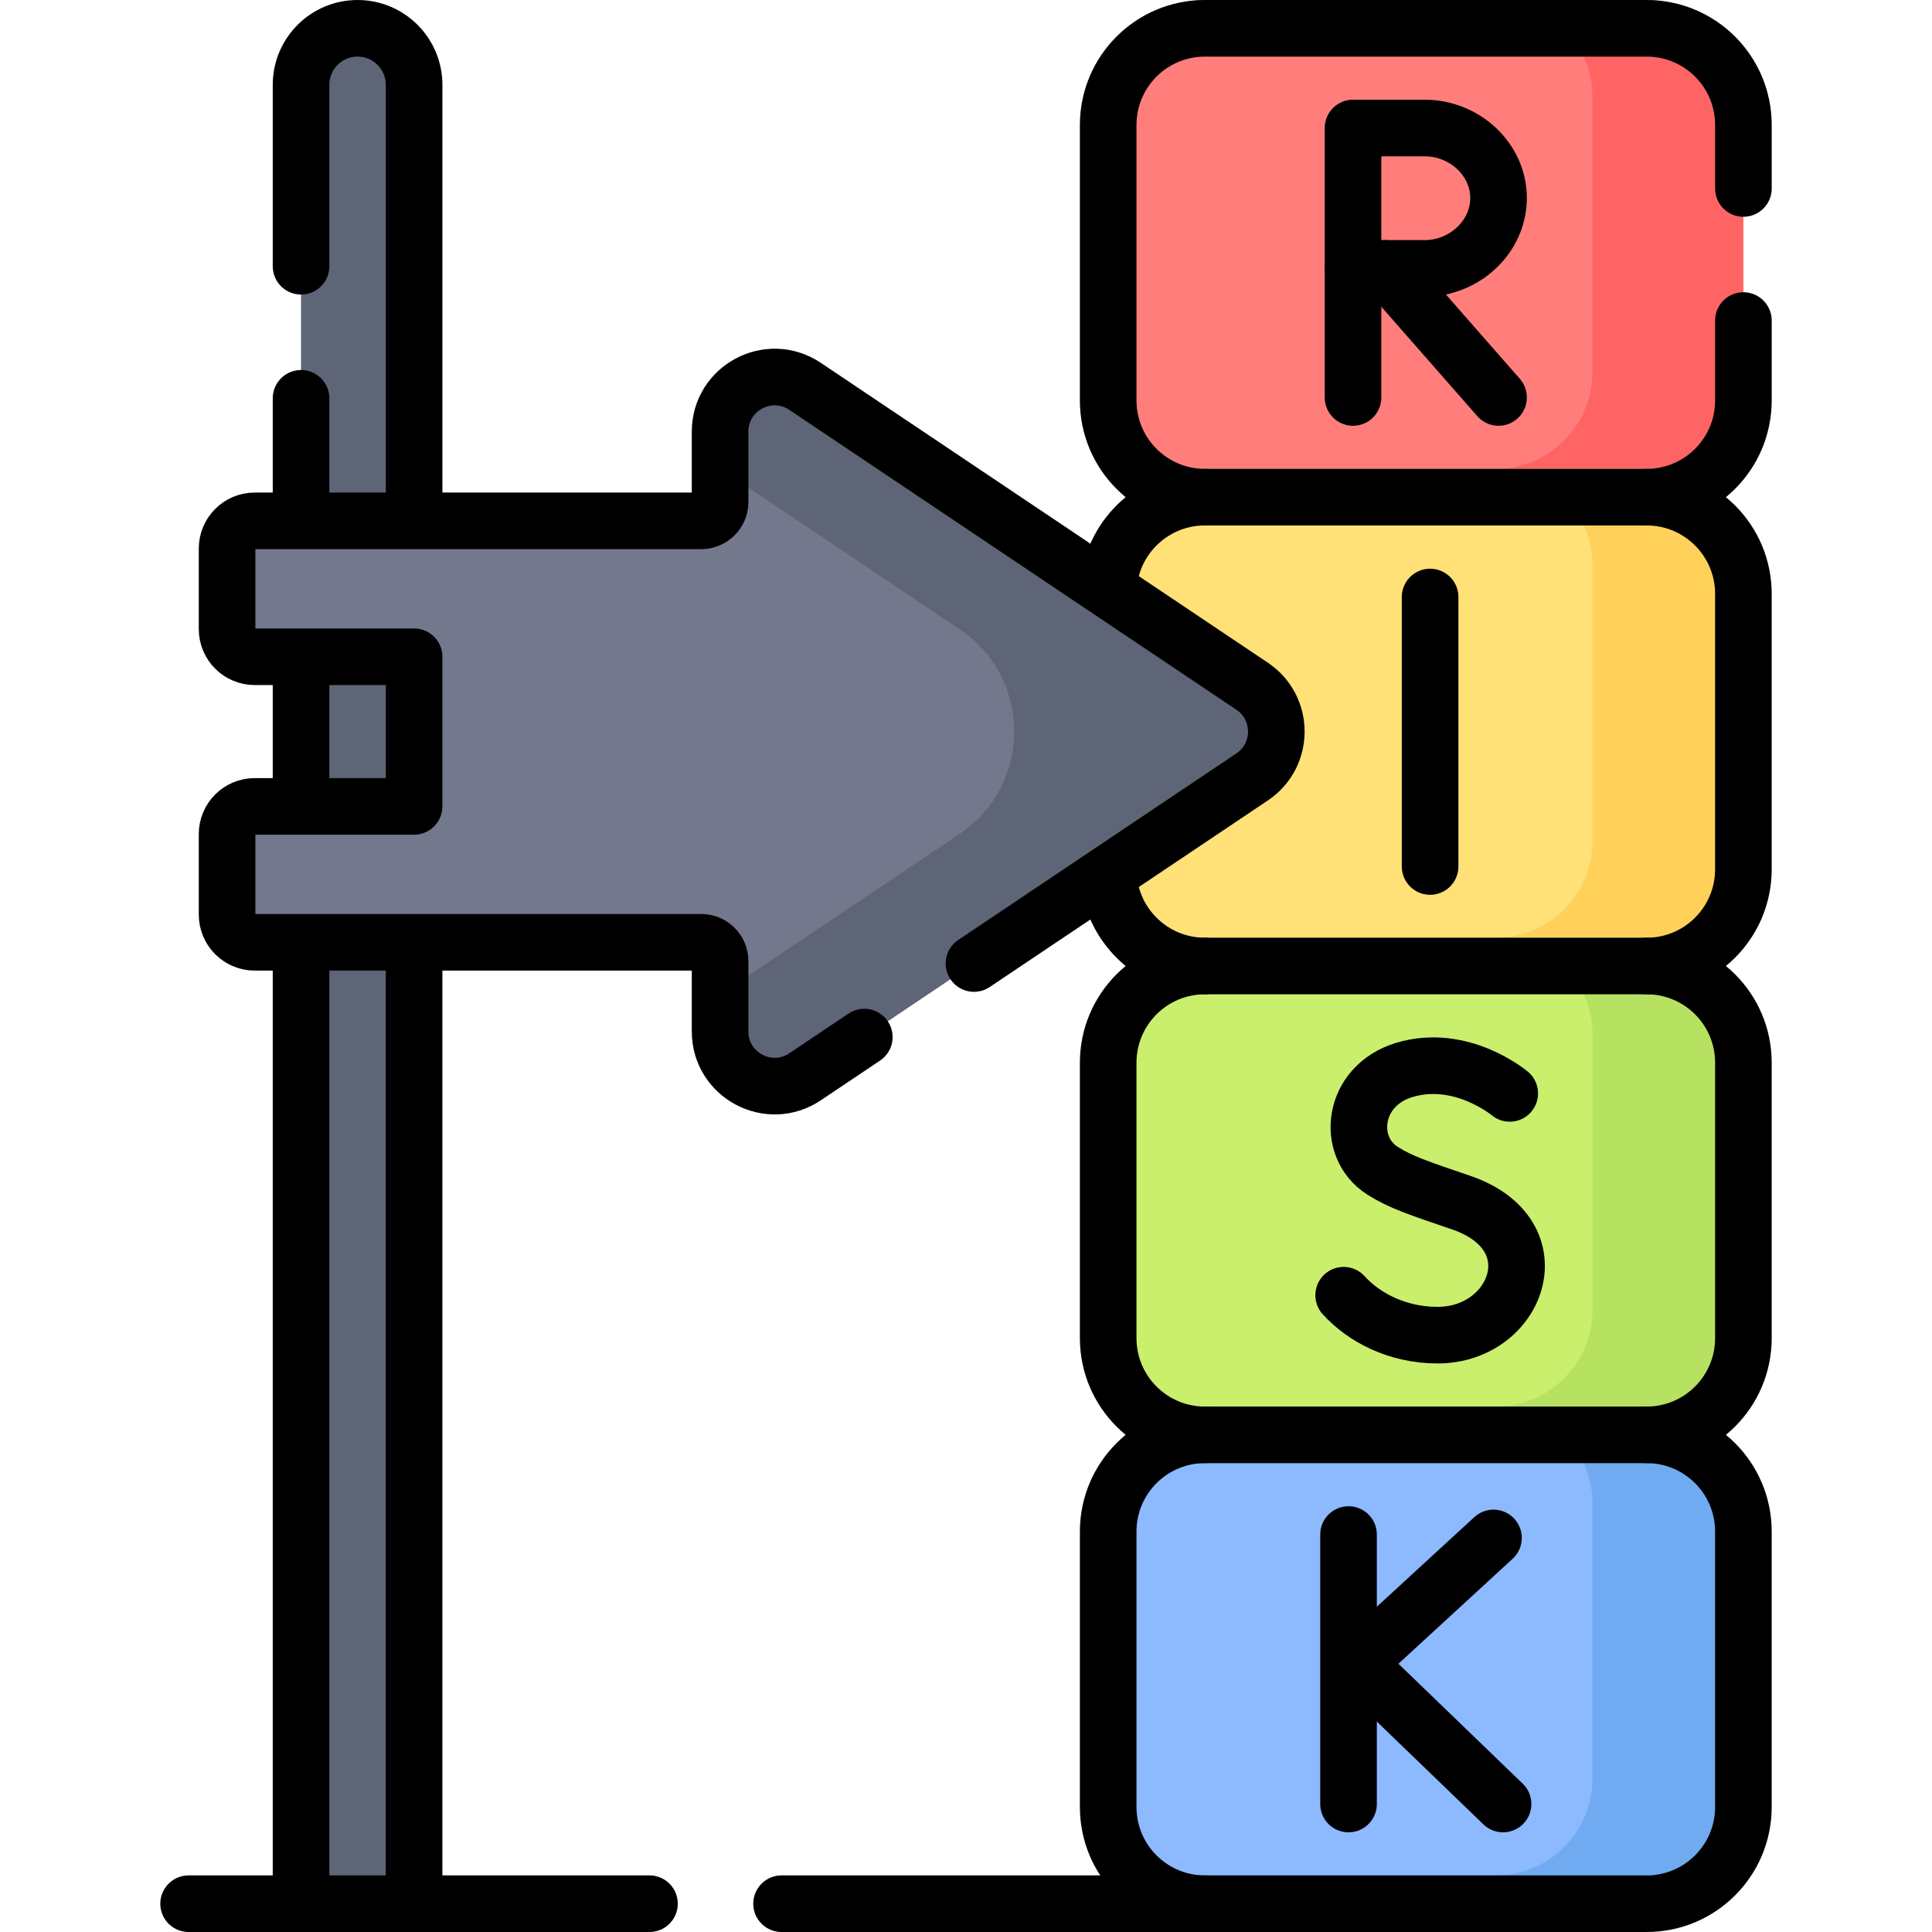
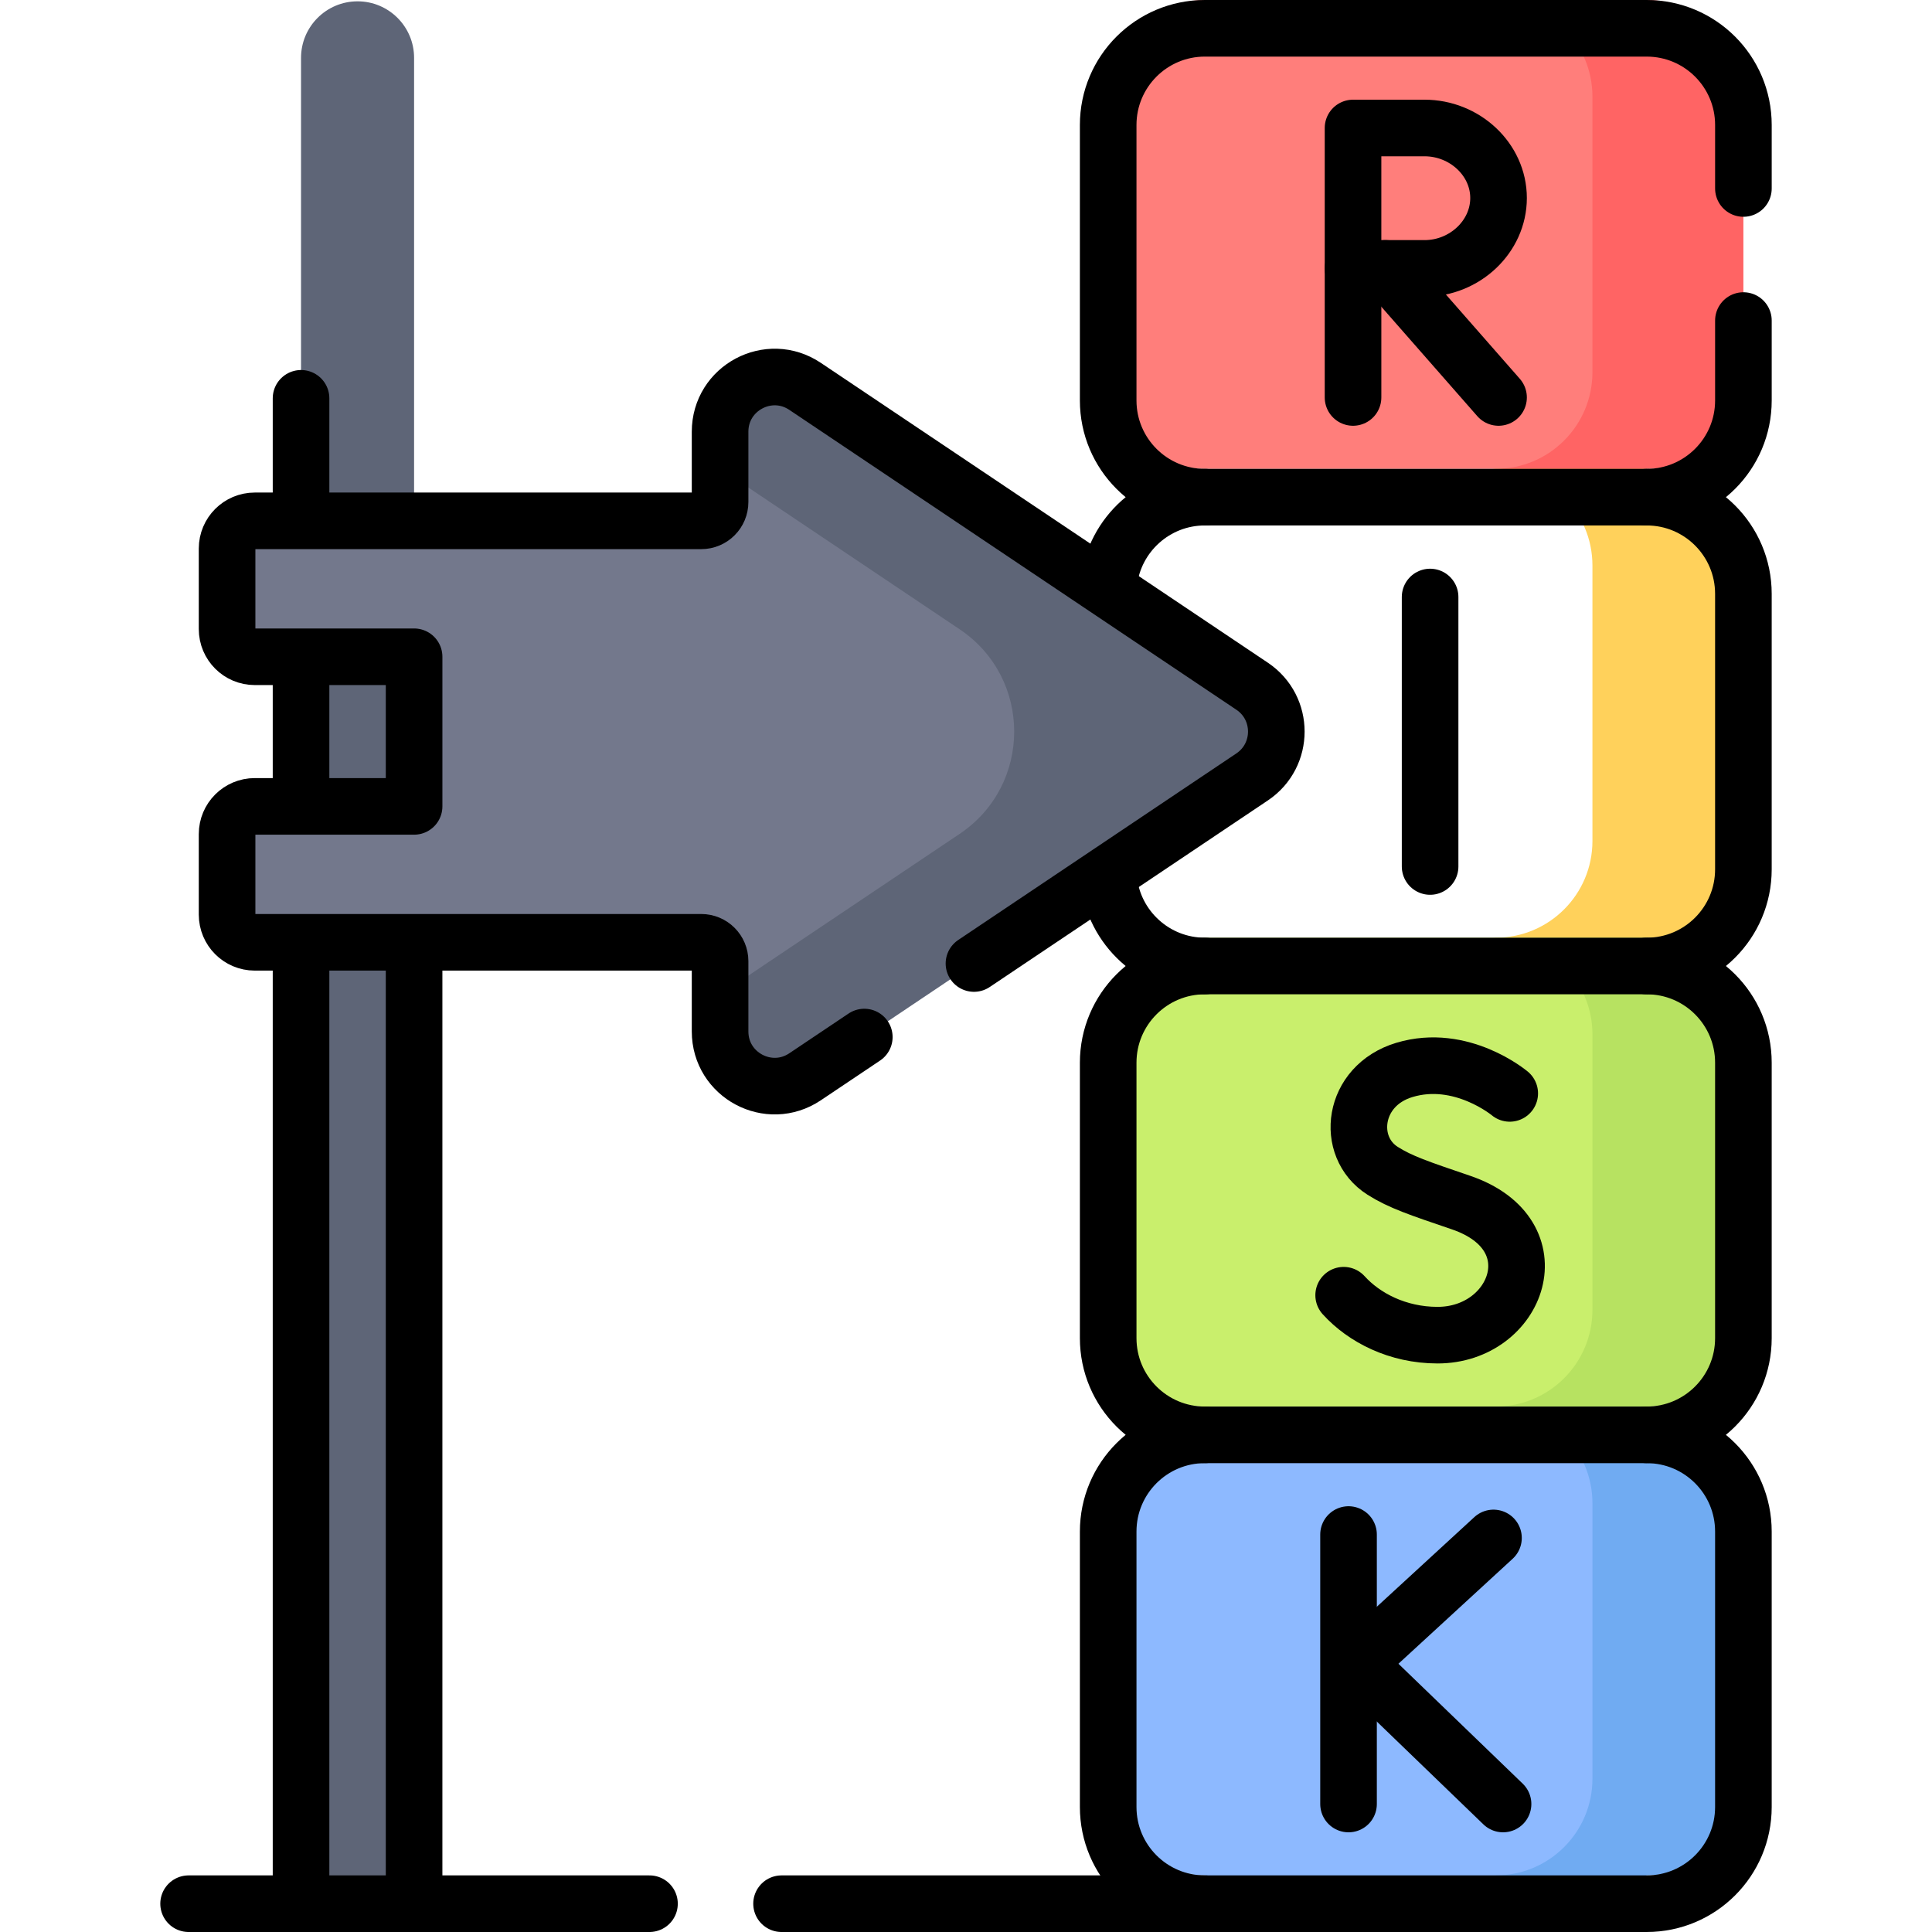
<svg xmlns="http://www.w3.org/2000/svg" id="Capa_1" x="0px" y="0px" viewBox="0 0 512 512" style="enable-background:new 0 0 512 512;" xml:space="preserve">
  <g>
    <g>
-       <path style="fill:#FFE177;" d="M434.394,248.5l-55.402,10.001L319.305,248.5c-14.152,0-25.624-11.472-25.624-25.624v-73.002&#10;&#09;&#09;&#09;c0-14.152,11.472-25.624,25.624-25.624l52.187-10.001l62.902,10.001c14.152,0,25.624,11.472,25.624,25.624v73.002&#10;&#09;&#09;&#09;C460.018,237.028,448.546,248.5,434.394,248.5z" />
      <path style="fill:#FFD15B;" d="M436.394,124.25l-64.902-10.001l-17.83,3.417l42.728,6.584c14.152,0,25.624,11.472,25.624,25.624&#10;&#09;&#09;&#09;v73.002c0,14.152-11.472,25.624-25.624,25.624l-37.79,6.584l20.392,3.417l57.402-10.001c14.152,0,25.624-11.472,25.624-25.624&#10;&#09;&#09;&#09;v-73.002C462.018,135.722,450.546,124.25,436.394,124.25z" />
      <path style="fill:#8DB9FF;" d="M433.394,497l-54.413,7.5l-59.676-7.5c-14.152,0-25.624-11.472-25.624-25.624v-73.002&#10;&#09;&#09;&#09;c0-14.152,11.472-25.624,25.624-25.624l58.545-10.001l55.544,10.001c14.152,0,25.624,11.472,25.624,25.624v73.002&#10;&#09;&#09;&#09;C459.018,485.528,447.546,497,433.394,497z" />
      <path style="fill:#70ABF2;" d="M436.394,372.75l-58.545-10.001l-20.002,3.417l38.543,6.584c14.152,0,25.624,11.472,25.624,25.624&#10;&#09;&#09;&#09;v73.002c0,14.152-11.472,25.624-25.624,25.624l15.729,6.101L436.394,497c14.152,0,25.624-11.472,25.624-25.624v-73.002&#10;&#09;&#09;&#09;C462.018,384.222,450.546,372.75,436.394,372.75z" />
      <path style="fill:#FF7E7B;" d="M434.394,122.25l-36.004,2h-79.086c-14.152,0-25.624-11.472-25.624-25.624V25.624&#10;&#09;&#09;&#09;C293.681,11.472,305.153,0,319.305,0h79.086l36.004,2c14.152,0,25.624,11.472,25.624,25.624v69.001&#10;&#09;&#09;&#09;C460.018,110.777,448.546,122.25,434.394,122.25z" />
      <path style="fill:#FF6464;" d="M436.394,0H396.39c14.152,0,25.624,11.472,25.624,25.624v73.002&#10;&#09;&#09;&#09;c0,14.152-11.472,25.624-25.624,25.624h40.004c14.152,0,25.624-11.472,25.624-25.624V25.624C462.018,11.472,450.546,0,436.394,0z" />
      <path style="fill:#C9EF6C;" d="M434.394,370.75l-36.004,2h-79.086c-14.152,0-25.624-11.472-25.624-25.624v-73.002&#10;&#09;&#09;&#09;c0-14.152,11.472-25.624,25.624-25.624h79.086l36.004,2c14.152,0,25.624,11.472,25.624,25.624v69.001&#10;&#09;&#09;&#09;C460.018,359.277,448.546,370.75,434.394,370.75z" />
      <path style="fill:#B7E261;" d="M436.394,248.5H396.39c14.152,0,25.624,11.472,25.624,25.624v73.002&#10;&#09;&#09;&#09;c0,14.152-11.472,25.624-25.624,25.624h40.004c14.152,0,25.624-11.472,25.624-25.624v-73.002&#10;&#09;&#09;&#09;C462.018,259.972,450.546,248.5,436.394,248.5z" />
      <g>
        <path style="fill:#5E6577;" d="M109.738,15.333c0-8.273-6.707-14.98-14.98-14.98s-14.98,6.707-14.98,14.98V504.5h29.959V223.183&#10;&#09;&#09;&#09;&#09;l12.84-27.083l-12.84-36.55V15.333z" />
      </g>
      <path style="fill:#73788C;" d="M329.826,181.862l-114.472-77.476c-9.61-6.447-22.524,0.44-22.524,12.013l-2,7.777v8.858&#10;&#09;&#09;&#09;c0,2.761-2.239,5-5,5H67.516c-4.052,0-7.336,3.284-7.336,7.336v21.341c0,4.052,3.284,7.336,7.336,7.336h40.222&#10;&#09;&#09;&#09;c1.105,0,2,0.895,2,2v35.656c0,1.105-0.895,2-2,2H67.516c-4.052,0-7.336,3.284-7.336,7.336v21.341&#10;&#09;&#09;&#09;c0,4.052,3.284,7.336,7.336,7.336h118.313c2.761,0,5,2.239,5,5v8.858v7.777c0,11.572,12.913,18.46,22.524,12.013l116.473-77.476&#10;&#09;&#09;&#09;C338.368,200.157,338.368,187.593,329.826,181.862z" />
      <path style="fill:#5E6577;" d="M331.826,181.862l-118.473-79.476c-9.61-6.447-22.524,0.44-22.524,12.013v9.777l63.486,42.589&#10;&#09;&#09;&#09;c19.278,12.932,19.278,41.287,0,54.22l-63.486,42.589v9.777c0,11.572,12.914,18.46,22.524,12.013l118.473-79.476&#10;&#09;&#09;&#09;C340.368,200.157,340.368,187.593,331.826,181.862z" />
    </g>
    <g>
      <g>
        <g>
          <line style="fill:none;stroke:#000000;stroke-width:15;stroke-linecap:round;stroke-linejoin:round;stroke-miterlimit:10;" x1="357.375" y1="406.67" x2="357.375" y2="478.08" />
          <polyline style="fill:none;stroke:#000000;stroke-width:15;stroke-linecap:round;stroke-linejoin:round;stroke-miterlimit:10;" points="&#10;&#09;&#09;&#09;&#09;&#09;395.789,407.571 359.661,440.779 398.324,478.08 &#09;&#09;&#09;&#09;" />
        </g>
        <g>
          <line style="fill:none;stroke:#000000;stroke-width:15;stroke-linecap:round;stroke-linejoin:round;stroke-miterlimit:10;" x1="378.992" y1="158.217" x2="378.992" y2="229.627" />
        </g>
        <g>
          <path style="fill:none;stroke:#000000;stroke-width:15;stroke-linecap:round;stroke-linejoin:round;stroke-miterlimit:10;" d="&#10;&#09;&#09;&#09;&#09;&#09;M400.094,289.761c0,0-12.814-10.771-27.924-6.219c-13.874,4.18-15.736,20.393-5.777,26.722c4.73,3.006,9.678,4.644,20.774,8.424&#10;&#09;&#09;&#09;&#09;&#09;c25.007,8.519,14.97,35.142-6.201,35.142c-10.602,0-19.499-4.643-24.885-10.585" />
        </g>
        <g>
          <line style="fill:none;stroke:#000000;stroke-width:15;stroke-linecap:round;stroke-linejoin:round;stroke-miterlimit:10;" x1="367.135" y1="71.131" x2="397.131" y2="105.33" />
          <line style="fill:none;stroke:#000000;stroke-width:15;stroke-linecap:round;stroke-linejoin:round;stroke-miterlimit:10;" x1="358.568" y1="71.131" x2="358.568" y2="105.33" />
          <path style="fill:none;stroke:#000000;stroke-width:15;stroke-linecap:round;stroke-linejoin:round;stroke-miterlimit:10;" d="&#10;&#09;&#09;&#09;&#09;&#09;M397.131,52.479c0,10.25-8.987,18.652-19.609,18.652h-18.955V33.92h18.955C388.144,33.92,397.131,42.229,397.131,52.479z" />
        </g>
      </g>
      <path style="fill:none;stroke:#000000;stroke-width:15;stroke-linecap:round;stroke-linejoin:round;stroke-miterlimit:10;" d="&#10;&#09;&#09;&#09;M462.02,84.95v21.18c0,14.15-11.47,25.62-25.63,25.62H319.3c-14.15,0-25.62-11.47-25.62-25.62V33.12&#10;&#09;&#09;&#09;c0-14.15,11.47-25.62,25.62-25.62h117.09c14.16,0,25.63,11.47,25.63,25.62v16.83" />
      <path style="fill:none;stroke:#000000;stroke-width:15;stroke-linecap:round;stroke-linejoin:round;stroke-miterlimit:10;" d="&#10;&#09;&#09;&#09;M436.394,131.75c14.152,0,25.624,11.472,25.624,25.624v73.002c0,14.152-11.472,25.624-25.624,25.624H319.305&#10;&#09;&#09;&#09;c-13.251,0-24.153-10.058-25.487-22.956" />
      <path style="fill:none;stroke:#000000;stroke-width:15;stroke-linecap:round;stroke-linejoin:round;stroke-miterlimit:10;" d="&#10;&#09;&#09;&#09;M293.855,154.368c1.488-12.735,12.315-22.618,25.45-22.618" />
      <path style="fill:none;stroke:#000000;stroke-width:15;stroke-linecap:round;stroke-linejoin:round;stroke-miterlimit:10;" d="&#10;&#09;&#09;&#09;M436.394,256c14.152,0,25.624,11.472,25.624,25.624v73.002c0,14.152-11.472,25.624-25.624,25.624H319.305&#10;&#09;&#09;&#09;c-14.152,0-25.624-11.472-25.624-25.624v-73.002c0-14.152,11.472-25.624,25.624-25.624" />
      <path style="fill:none;stroke:#000000;stroke-width:15;stroke-linecap:round;stroke-linejoin:round;stroke-miterlimit:10;" d="&#10;&#09;&#09;&#09;M436.394,380.25c14.152,0,25.624,11.472,25.624,25.624v73.002c0,14.152-11.472,25.624-25.624,25.624H319.305&#10;&#09;&#09;&#09;c-14.152,0-25.624-11.472-25.624-25.624v-73.002c0-14.152,11.472-25.624,25.624-25.624" />
      <g>
        <line style="fill:none;stroke:#000000;stroke-width:15;stroke-linecap:round;stroke-linejoin:round;stroke-miterlimit:10;" x1="79.78" y1="134.89" x2="79.78" y2="105.56" />
-         <path style="fill:none;stroke:#000000;stroke-width:15;stroke-linecap:round;stroke-linejoin:round;stroke-miterlimit:10;" d="&#10;&#09;&#09;&#09;&#09;M79.78,70.56V22.48c0-8.27,6.71-14.98,14.98-14.98s14.98,6.71,14.98,14.98v112.63" />
        <line style="fill:none;stroke:#000000;stroke-width:15;stroke-linecap:round;stroke-linejoin:round;stroke-miterlimit:10;" x1="109.738" y1="500.395" x2="109.738" y2="252.908" />
        <line style="fill:none;stroke:#000000;stroke-width:15;stroke-linecap:round;stroke-linejoin:round;stroke-miterlimit:10;" x1="79.779" y1="252.028" x2="79.779" y2="500.395" />
        <line style="fill:none;stroke:#000000;stroke-width:15;stroke-linecap:round;stroke-linejoin:round;stroke-miterlimit:10;" x1="79.779" y1="176.505" x2="79.779" y2="212.174" />
      </g>
      <line style="fill:none;stroke:#000000;stroke-width:15;stroke-linecap:round;stroke-linejoin:round;stroke-miterlimit:10;" x1="172.12" y1="504.5" x2="49.98" y2="504.5" />
      <line style="fill:none;stroke:#000000;stroke-width:15;stroke-linecap:round;stroke-linejoin:round;stroke-miterlimit:10;" x1="319.3" y1="504.5" x2="207.12" y2="504.5" />
      <path style="fill:none;stroke:#000000;stroke-width:15;stroke-linecap:round;stroke-linejoin:round;stroke-miterlimit:10;" d="&#10;&#09;&#09;&#09;M258.11,255.34l73.72-49.45c8.54-5.73,8.54-18.3,0-24.03l-118.48-79.47c-9.61-6.45-22.52,0.44-22.52,12.01v18.63&#10;&#09;&#09;&#09;c0,2.77-2.24,5-5,5H67.52c-4.06,0-7.34,3.29-7.34,7.34v21.34c0,4.05,3.28,7.34,7.34,7.34h42.22v39.65H67.52&#10;&#09;&#09;&#09;c-4.06,0-7.34,3.29-7.34,7.34v21.34c0,4.05,3.28,7.34,7.34,7.34h118.31c2.76,0,5,2.23,5,5v18.63c0,11.57,12.91,18.46,22.52,12.01&#10;&#09;&#09;&#09;l15.7-10.53" />
    </g>
  </g>
  <g />
  <g />
  <g />
  <g />
  <g />
  <g />
  <g />
  <g />
  <g />
  <g />
  <g />
  <g />
  <g />
  <g />
  <g />
</svg>